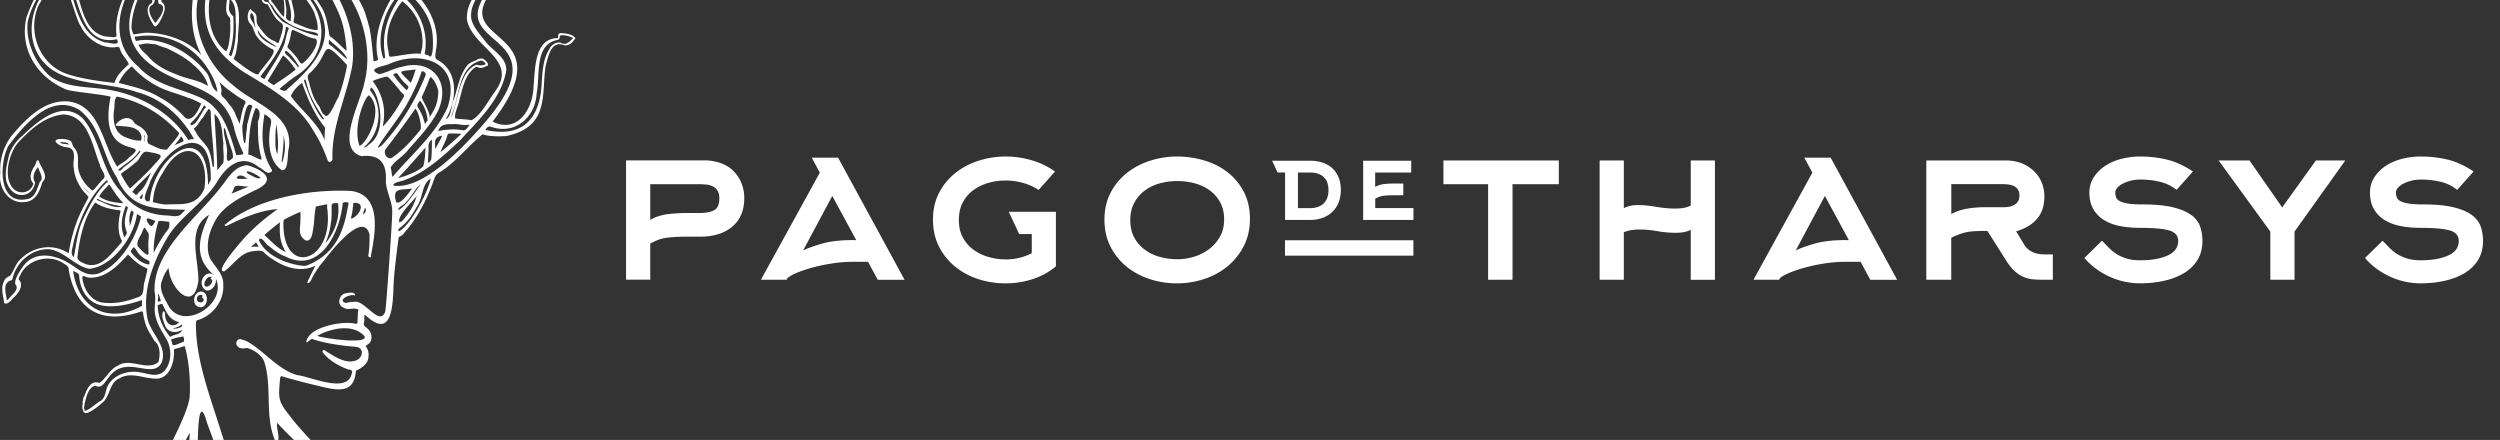
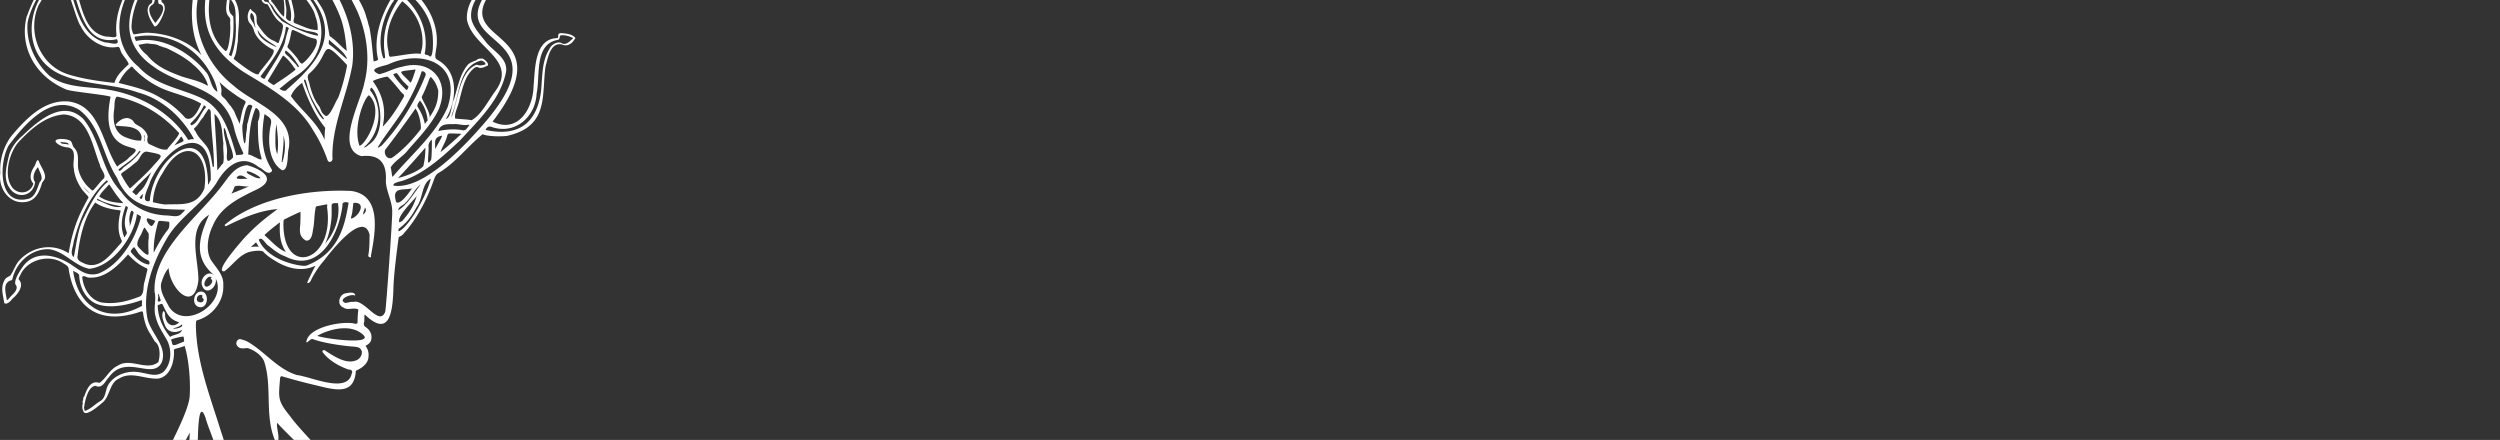
<svg xmlns="http://www.w3.org/2000/svg" width="591" height="104" fill="none" viewBox="0 0 591 104">
  <rect x="0" y="0" width="591" height="104" fill="#333333" stroke="none" />
  <g fill="#fff" clip-path="url(#a)" style="mix-blend-mode:hard-light">
    <path d="M47.284 72.628c1.992.185 2.177-3.457.427-3.701-2.002-.235-2.653 3.457-.427 3.7Zm-.739-1.973c-.058-.683.797-1.24 1.332-.79.02.175-.243.439.048.595.233.185.292.4.165.664-.291.684-1.749.312-1.545-.469Z" />
    <path d="M135.971 8.94c-.71-.928-2.294-1.045-3.402-1.114-.943.108-.389.743-.748 1.182-5.521.078-5.278 7.226-5.686 11.269-.078 5.44-3.752 11.406-9.69 8.466 16.143-21.024-6.93-18.446-1.633-28.621 1.332-2.549 3.859-4.531 5.88-6.504.651-.39 1.565.254 2.197-.4.855-.703 4.5-5.8 1.496-4.912-1.234.537-2.546 1.074-3.654 1.807-1.613 1.074-.748 1.591-1.176 2.353-4.033 2.715-9.447 6.62-9.175 12.109 1.118 6.689 12.305 9.423 6.667 17.02-1.594 2.149-3.294 5.625-5.578 6.826-1.196-.234-2.576-.234-3.859-.4-.282-1.348.846-3.057 1.05-4.629.709-2.578 1.254-5.556 3.46-7.314.311-.225.7-.342 1.04-.098.7.274 1.438-.195 2.089-.449.535-.37-.699-1.601-1.253-1.699-.467.04-.953-.04-1.322.38-.7.304-1.604.538-2.148 1.173-1.856 2.236-2.323 5.312-3.188 8.007-.68 1.23-.564 4.355-1.934 4.736 2.634-4.424 3.139-11.21-1.993-13.983-.806-.381-.427-1.524-.369-2.198 1.137-5.654-1.963-11.396-6.337-14.872 2.06-3.222 6.094-5.107 9.865-3.71.438.107.535.654.982.78.943.372 2.323.186 2.935-.615-.029-.752-.846-1.308-1.38-1.796-.496-.313-.914-.83-1.545-.84-.516 0-.399.586-1.176.4-2.071-.488-3.849-.596-6.357.293-2.235.791-3.606 2.559-5.19 4.14-1.827-.927-10.71-6.562-13.393-7.91-1.01-5.78 9.36-12.303 14.239-14.051 1.535-.518 3.615-1.865 5.025-.44.32.322.719.44 1.156.45 6.726-.05 8.184-1.104 9.029-2.569-.029-.283-.194-.42-.359-.556-2.576-1.045-4.87-1.846-7.484-1.69-1.244.303-2.265 1.201-3.44 1.7-1.847.439-3.791.722-5.59 1.19-6.424 1.788-13.392 5.313-15.676 12.05-5.278-2.948-1.147-10.174 2.361-12.928.564-.508.943 0 1.585-.049.748.03 1.312-.371 1.934-.674.875 0 2.828-3.72 1.584-3.808-1.837.332-4.597-.342-5.404 1.875-.476 1.25-2.031 1.777-2.848 2.812a14.022 14.022 0 0 0-3.858 5.723c-1.02 2.607-.778 5.302.564 7.763.563 1.035 1.283 2.011 1.856 3.085.37.694.233.596.233 1.26 0 .713-.184 1.67-.184 2.47 0 2.257.107 4.258 1.234 6.24.962 2.012 2.031 3.76 2.848 5.87 1.117 2.665 1.428 5.605 1.72 8.485l-.03-.02c-1.399-1.034-2.507-2.528-4.013-3.466-.457-2.255-.661-4.677-1.827-6.67C75.1.21 74.05-1.362 72.718-2.768c-.097-.205.175-.302.127-.537-.467-.85-1.128-1.758-2.187-1.748-.583-.097-.72.684-.729 1.172 0 .684-.515 1.904.515 2.021.418 0 .855.108 1.089.498C72.592.376 74.108 1.85 74.575 3.92c.388.996.573 2.11.525 3.164-1.828.069-3.577-.937-5.307-1.562-.807-.244-.097-1.29-.214-1.875-.087-1.894-.913-3.72-.952-5.605.048-1.065.029-2.11-.613-3.047l-.175-.322c-.204-.274-.126-.195-.291-.381-2.177-1.836-1.934 2.568-1.108 4.033.66.205.952 3.652.69 5.644-1.283-1.025-1.944-2.636-3.032-3.71.087-1.026-.603-2.14-1.682-2.344-.525-.098-.622.596-.651.976-.204 1.055.301 2.1 1.458 2.1 1.01 1.484 1.535 3.35 3.236 4.414.382.286.515.683.399 1.191-.136 1.21-.603 2.266-.933 3.398-.107.557-.943-.38-1.303-.38-1.642-.713-2.643-2.256-3.664-3.672-.68-1.006.214-2.168-.933-3.066-.243-.225-.622-.362-.68-.713l-.136-.059c-.73.762-.933 2.432-.185 3.369.438.43.758.986.972 1.64.505 1.875 2.469 3.555 4.276 4.463 1.828.479-2.633 4.697-3.09 5.85-.428.957-5.093-2.852-5.773-3.36-.156-.127-.185-.244-.078-.41.641-1.142.641-2.666.904-3.935-.04-3.437 1.117-7.392-1.128-10.351-.068-.244-1.224-1.23-1.37-.43-.02 1.65-.855 3.867.466 5.127.418.44.146 1.094.204 1.63.205 1.836-.398 7.188-1.234 6.25-4.276-3.779-4.364-10.097-3.09-15.302.573-3.808 2.585-7.099 3.187-10.878.583-3.242-1.885-5.527-4.539-6.845 1.439-1.778 3.422-2.95 5.492-3.877 2.021-.723 4.879-.39 6.288 1.338.204.244.127.38.263.693.194.352 1.234.898 1.623.977 1.914.41 2.517.634 4.072.81 2.39.293.72-2.46.194-3.535-.563-1.328-2.05-3.76-4.179-2.666-5.452-2.177-10.672-1.084-15.366 3.77-.408.302-.7.85-1.147 1.045a5.434 5.434 0 0 1-1.788-1.915c-1.341-2.333.525-5.146-3.664-5.78-.67-.108-1.837.078-2.129-.577-.029-.117-.126-.185-.262-.185-.311.146-.175.303-.185.566.545 1.7-.554 3.945.136 5.654.409 1.026 1.954 1.084 3.091 1.104.991.117.914 1.406 1.477 2.03.253.518.72.987 1.06 1.446-1.03 1.27-2.313 2.354-3.363 3.613-2.187 2.315-4.383 4.941-6.337 7.451-1.118-.654-2.07-1.445-3.324-1.846-.865-.4-2.75-.683-2.75-.683-4.704-.508-9.69 1.113-13.54 3.642-3.08-3.203-9.242-3.72-12.245-.078-.515.488-1.128-.332-1.536.586-.32.45-.612 5.449.583 3.71C1.662-5.014 3.49-5.15 3.5-6.498c0-.469-.36-.45-.613-.566 1.779-2.559 7.542-2.276 9.642 0 .758.712-1.439 1.816-1.77 2.51C8.874-2.233 7.378.98 6.377 3.792h-.04c-1.817 7.002 1.692 14.18 9.38 17.392 1.467.518 9.213 1.211 10.428 1.69-3.246 16.141 10.351 9.667 4.423 14.296-.797.976-1.925 1.377-2.868 2.216-3.489-5.175-3.994-14.325-11.361-15.38-5.842-.595-10.332 4.18-13.772 8.3C.806 34.769-.136 37.855.068 40.93c-.515 3.486 2.002 7.246 5.715 6.846 2.556-.176 3.499-2.256 4.198-4.63.282-.39.632-.702.67-1.259.04-1.27-1.049-2.548-1.457-3.76-.486-.927-.777.918-1.098 1.24-.797 1.212-1.351 2.784-.204 4.024-.574 2.168-3.12 2.715-4.675 1.28-2.673-2.667-1.05-8.887 1.428-11.358 2.82-2.939 6.143-5.888 10.4-6.259 5.929.342 6.784 7.597 8.572 11.904.098 1.025 1.546 2.275.943 3.203-.943.869-1.594 1.845-2.459 2.753-.155.147-.262.147-.418.01-1.497-1.191-2.712-2.91-3.149-4.853-.35-1.709.399-3.584-.923-5.058-.467-.42-.447-1.006-.748-1.475-.302-.81-4.394-1.064-3.636.098.768.81 1.808 1.142 2.897 1.22 2.235.528.933 3.33 1.331 4.98.117 1.543.749 3.096 1.555 4.366.447.8 1.128 1.425 1.72 2.119.156.166.244.283.127.488a79.712 79.712 0 0 0-1.652 3.174c-1.477 3.027-2.45 6.513-2.974 9.892-3.869-2.53-8.786-1.592-11.819 1.865-.826 1.005-1.205 2.324-1.953 3.378-.515.372-1.215.547-1.429 1.221-.972 1.64-.243 3.633-.03 5.302.73.518 1.634-.634 2.09-1.181 1.099-.85 2.702-3.027 1.4-4.306-.253-.391.33-.987.437-1.416 1.857-3.565 7.018-4.727 10.225-2.373.525.283 1.137.693 1.098 1.386 1.555 9.355 7.552 13.173 16.97 9.922.31-.137.573-.079.602.332.243 1.718.72 3.427 1.672 4.873.37.595.739 1.24 1.098 1.835 1.342.957 1.303 3.408.846 4.873-2.683 2.236-6.629-1.084-9.535.83-1.973.85-2.857 3.145-4.431 4.111-2.11-.771-3.014 1.67-3.558 3.203a.585.585 0 0 0-.233.547.291.291 0 0 0 .02.293c-.36.293-.04.693-.166 1.006a2.41 2.41 0 0 0 .214 1.719c.544 1.406 4.14-1.797 4.801-2.413 1.41-1.484 1.517-4.59 3.596-5.38 2.877-1.846 6.21.244 9.302-.01 2.935-.527 3.82-4.218 3.673-6.718-.019-.244.195-.205.34-.323.69-.146 1.517-.42 2.187-.663 1.011 3.193 1.439 8.417 1.186 12.02-.31 3.008-3.159 8.564-4.675 11.679-4.062 6.172-10.613 9.932-16.182 14.433-.855.664-1.293 2.246.427 1.748 2.955-.957 5.521-2.783 8.165-4.443 5.403-3.711 9.34-9.208 12.285-14.96-.107 6.015-1.905 13.193-3.567 18.866-.117.84-1.167 2.441-.166 2.939.107 0 .146-.087.185-.146 2.75-4.873 4.986-14.081 5.414-18.798.116-1.308.02-11.318 1.827-6.484.486 1.787 1.254 3.535 1.856 5.293.846 2.148 1.71 4.345 2.683 6.464.68 1.153.729 2.793 2.021 3.447.447-.341.321-1.25.214-1.757-1.108-3.36-1.944-6.816-3.1-10.166-2.527-8.222-5.86-16.522-5.91-25.223.05-.342-.068-.967.409-1.016 3.596-1.074 6.25-4.54 6.064-8.242.175-2.206-1.467-3.915-2.672-5.624-1.643-2.227-1.011-6.064.213-8.496 1.867-4.53 6.405-6.61 10.536-8.613 4.87-2.47.787-4.745-2.42-5.654-3.081.235-4.51 3.047-6.133 5.049-5.413 7.138-16.25 15.175-15.764 24.891.476 1.855-.33 3.906.233 5.81.496 2.06 1.487 3.477 2.44 5.166 1.448 2.217 1.506 5.869-.554 7.92-1.72 1.347-3.635.41-5.53.146-2.654-.547-5.793.381-7.368 2.676-.962 1.347-.583 3.115-1.983 4.062-1.331.732-2.245 1.885-3.741 2.373-.127-.44-.253-.87-.078-1.318.01-.01.01-.02.01-.03.029-.048.019-.107-.01-.175.32-1.446.894-4.19 2.605-4.424 1.642.8 2.284-1.094 3.178-2.031 4.101-5.654 10.38.869 12.518-3.564 1.341-3.79-2.537-6.69-3.373-10.176-1.35-6.552 1.254-13.427 4.53-19.012 2.877-5.03 8.601-8.33 11.73-13.144 2.148-3.799 5.842-7.207 10.03-3.76.963.313 2.08 2.06 3.043 1.006.223-.322-.107-.605-.233-.889-2.333-3.886-2.187-8.456-1.458-12.655 1.506.996 1.827 1.123 1.39 2.978-.632 3.36-.428 8.32 2.78 10.293 1.642.029 1.156-3.984 1.564-5.186 1.254-8.046-8.154-10.448-13.024-14.804-5.812-4.501-9.719-12.313-8.582-19.862.428-4.033 1.41-7.822 3.081-11.591 2.712-5.029.068-6.474-4.091-8.75-1.439-.82-2.673-1.738-3.324-3.427-.156-.46-.263-.947-.593-.977-1.682.147-3.694-.351-3.188-2.519.087-.977.136-.977.078-1.953 0-.137-.234-.83-.02-.938 1.273-.078 2.245-.01 3.237.782.972.703 1.205 2.109 1.244 3.183.145 1.563 1.35 2.861 2.556 3.682 2.614 2.021 7.503 3.232 6.92 7.392-.117 3.017-2.148 5.537-2.702 8.456-3.178 10.361-1.273 17.47 8.067 23.486 6.006 3.622 12.528 7.333 16.114 13.612 1.42 2.197 2.537 4.55 3.392 7.011.37.899 1.39.245 1.157-.615-.156-7.587 3.382-14.452 4.694-21.776.71-5.459-.7-11.025-3.188-15.82-1.36-2.158-2.73-4.804-2.954-7.323-.35-4.043 1.525-6.904 3.294-10.351 3.83-7.803 13.345-9.111 20.809-11.299 1.157-1.015 2.615-1.386 4.121-.927 1.438.332 3.577.263 4.393 1.65.019.322-.35.566-.447.596-.457.107-4.918.996-7.406 1.24-1.059-.41-1.808-1.709-3.12-1.172-6.56 1.63-13.587 5.312-17.426 11.064-3.781 8.662-.525 12.187 2.721 18.73 2.595 5.331 3.567 12.079 2.05 17.752-.748 4.248-7.084 15.517-.67 17.314 4.316-.488 6.026 1.66 5.754 5.937.078 2.373 1.594 4.902 1.506 7.265.098 1.094-1.419 22.695-1.652 23.593-1.438 3.613-4.918-3.115-7.493-2.324-.7-.108-1.215.185-1.925.234-2.012-.781 1.351-2.255 2.226-1.748l.117-.127c-.272-.878-1.74-.488-2.343-.39-1.545.332-2.1 2.773-.408 3.378.953.674 2.041 0 3.15.313.261.039.34.137.3.371-.126.918-.136 1.855-.175 2.773-.019.332-.087.332-.466.332v.098l-.185-.117c-2.993-.694-11.128.86-11.449 4.375.204.156.35-.069.486-.186.32-.205.554-.527.933-.557 2.8 1.045 7.3 1.582 8.514 1.7.642.097 2.245.097 2.644.449 1.059.752.466 2.265-.564 2.812-2.488 1.191-5.385-.83-7.523-2.187-.379-.381-.942.068-.525.488 1.439 1.846 3.762 3.183 6.055 3.984.555-.078 1.06.342.71.947-1.001 4.854-9.71.684-12.946.342-4.587-1.406-7.503-5.449-11.536-7.812-.584-.351-1.235-.517-1.876-.693-.758.01-1.137.957-.788 1.455.574 1.006 1.556.722 2.47.664 1.496.4 3.323 1.611 3.955 3.105 2.07 6.094-.068 13.251 2.857 19.315l.136.04c1.02-.928-.184-3.575.107-4.785 1.886 2.187 11.391 11.317 18.865 18.182 1.01.772 2.41 1.748 3.684 1.445.32-2.109-2.897-3.085-3.995-4.589-.525-.459-13.17-13.183-15.492-16.61-3.042-3.682-2.731-4.375-2.372-8.985.04-.234.175-.478.37-.459a141.337 141.337 0 0 0 8.591 2.266c4.695 1.182 8.592 1.943 8.952-3.564 1.253-.528 2.993-1.65 2.983-3.389.117-1.074-.223-1.797-.7-2.49.574-.312 1.254-.771 1.352-1.504.243-1.074-.224-2.177-1.244-2.88-.38-.264-.593-.518-.486-1.026.213-.742-.01-1.416.194-2.001 5.968 5.741 6.59-.86 6.774-5.996.049-3.281.836-9.101 1.215-12.031.02-.332.204-.332.428-.469.301-.146.729-.488.894-.78.68-.733 4.189-4.61 6.881-12.12.301-.8.457-1.562 1.244-2.06 3.888-2.256 7.027-6.435 10.429-9.16 1.516.684 5.89.528 6.171.293 9.545-2.324 7.756-9.628 8.699-16.298.574-2.05 1.157-5.907 3.975-5.185 1.05.527 2.274-.176 2.79-1.142.116-.157.34-.176.243-.508v.049ZM60.356 6.47c-.175-.167-.292-.528-.36-.782-.467-.928-1.234-1.494-.612-2.666.923.693.602 1.553.826 2.51.117.244-.097.468.243.878l-.097.05v.01ZM15.803 34.094c-.36-.118-1.516.029-1.506-.538l.233.03c.593.127 1.458-.059 1.769.595-.156-.029-.33-.058-.496-.087Zm42.512 6.493c.369-.43 3.168 1.075 3.265 1.524-.71.185-1.555-.313-2.216-.654-.476-.274-.972-.381-1.05-.87Zm-1.964 1.006c.788-.351 1.575.244 2.187.713-.554-.156-3.683.361-2.187-.713Zm-.923 2.559c.846-.586 2.43.136 3.49-.108-1.41.615-2.83 1.162-4.229 1.738.302-.439.535-.956.739-1.63Zm-11.954 36.61c-.146 0-.409.204-.593.224l-.02.029c-.632.166-1.273.664-1.944.557-.32-.225-.214-.742-.427-1.074-.078-.196-.03-.254.175-.323a13.467 13.467 0 0 1 2.692-.625c.146.352.136.723.175 1.094l-.058.117Zm-.418-3.956c.223.625-1.604 1.016-2.197.85.778-.225 1.565-.41 2.148-.986 0 .048.03.087.049.136Zm-4.938-9.902c.438-1.357.865-2.51 1.75-3.535.165 4.639 5.996 10.85 7.027 2.979.116-4.932-2.887-12.334 2.536-15.556-2.352 5.175-3.82 10.048 1.099 14.16 0 0 .01.029.01.058-1.459-1.142-3.189.693-2.829 2.295.787 2.832 3.713.742 3.295-1.455 2.828 5.84-7.435 12.47-11.08 6.62-.846-1.679-2.226-3.603-1.808-5.566Zm11.76-.966c.836.605-.34 1.767-.991 1.826-1.477-.059.282-3.203 1.215-2.1l-.117-.02-.145.06c-.04.068-.01.146.038.234Zm-12.537 3.769c-.02-.078.039-.146.136-.254.204.557.379 1.065.534 1.67-1.263.654-.388-.693-.67-1.416Zm2.886 9.94c-1.788-2.147-2.915-4.745-2.945-7.547.01-.02.02-.02.02-.02.486.078.972-.654 1.215.078.972 1.943 1.467 3.33 3.848 4.043-1.671 1.572-3.275.283-3.343-1.787-.01-.274-.01-.606-.32-.85l-.137.04c-.486 1.103.059 2.236.409 3.26.69 1.817 2.595 1.983 4.062 1.124-.35 1.172-1.915 1.006-2.818 1.66h.01ZM66.605 38.04c.185-1.944.544-3.965.398-5.889l.02-.088v.088c.554 1.807.379 3.78-.087 5.576-.137.176-.05.39-.156.547-.146.088-.224.01-.175-.234Zm-1.497-5.215a18.75 18.75 0 0 1 .243-3.457c.263 2.178.574 4.766.195 7.05-.467-1.132-.457-2.401-.438-3.593ZM12.411-7.935c-2.634-1.66-6.288-1.904-9.01-.263-.476.205-1.662 1.318-.728 1.601 1.418.46-1.565 1.621-1.76 2.422-.398-.937-.107-1.875 0-2.851.098-.703.457-.45.865-.371.846-.186 1.02-.899 1.662-1.475.185-.166 1.001-.586 1.225-.693 2.235-1.094 7.484-.987 9.146 2.119-.515.713-.933-.196-1.41-.488h.01Zm13.51 29.198c-4.938-.908-10.089-.273-14.23-3.35-3.42-3.183-5.568-7.86-5.17-12.567.72-3.613 2.897-7.09 5.015-10.029 5.443-5.79 15.191-9.12 22.072-3.906-.563 1.826-.952.46-1.972-.01-4.54-2.792-9.836-.683-14.414.762-2.556.81-4.83 3.008-6.356 5.332C5.705 3.9 6.152 13.92 14.286 17.582c5.745 2.549 12.383 2.158 18.273 4.257 5.734 1.514 10.419 5.791 13.208 10.86.02.038.049.126.02.175-.059.068-.166.049-.234.03-.388-.04-.69.136-1.059.175-3.878-6.338-11.313-10.585-18.573-11.816Zm5.326-25.682c-2.343 3.847-4.218 8.134-3.703 12.753-.01.87-1.652.235-2.265.342-5.374-.771-5.88-7.275-7.464-11.386-.447-1.24-.855-2.54-1.643-3.633-.388-.517.438-.761.846-.927h.01l.087-.04c3.82-1.2 7.581-2.587 11.624-1.943 1.497.352 2.78 1.162 3.878 2.158-.175.85-1.37 2.676-1.37 2.676Zm16.221 29.12c-.564 1.318-1.895 4.15-3.645 3.193-1.574-1.826-3.703-3.613-5.909-4.785-3.11-1.924-6.473-2.627-9.855-3.506.534-1.172 1.458-2.578 2.634-3.506.389-.459.457-.468.836-.039 1.681 1.817 3.8 3.38 5.85 4.404 2.226 1.172 4.782 1.71 7.018 2.637.962.244 2.128.85 3.023 1.309.165.087.126.166.048.293Zm.641.4c.05-.107.117-.283.234-.146.116.156.495.302.282.498-1.186 1.181-1.828 3.798-3.431 4.17-.127-.216-.302-.343-.049-.577 1.205-1.142 2.236-2.451 2.955-3.945h.01ZM30.44 15.17c-1.293 1.27-2.78 2.46-3.343 4.316.02.04-.098.146-.195.098-3.547-.41-7.114-.88-10.623-1.953C9.4 15.56 6.288 7.563 9.155 1.176c.535-.742 1.439-2.685 2.177-3.662.739-1.113 1.827-2.08 2.955-2.802 1.691 2.11 2.235 4.707 3.1 7.158.195.634 1.244 3.857 1.691 4.296 1.458 3.135 5.317 5.664 8.796 4.902.525.06.525.782.739 1.162.379.909 1.438 1.866 1.827 2.94ZM15.162-5.991c.65-.88.738.654 1.069 1.054C18.816.288 19.292 10.922 27.447 9.311c.204-.088.233-.05.36.312.33 1.358-2.178.332-2.868.43-7.066-1.914-7.007-10.771-9.777-16.044Zm28.185 39.373c-.66.41-1.477.615-2.138 1.045.515-.703 1.166-1.455 1.594-2.188.204.176.69.88.544 1.143Zm-13.626-.918c-2.838-1.045-3.14-4.17-2.702-6.777.087-.908-.039-2.256.603-2.861 5.802 1.191 10.68 4.228 14.598 8.495.738.264-2.634 3.672-2.663 3.965-.088.137-.185.068-.302.078-1.253.127-2.653-.742-3.839-1.23-.758-.323-.612-1.162-.495-1.807-.107-.732-.584-1.396-1.147-1.865-.515-.596-1.536-.85-2.07-1.474-.38-.84-1.458-1.31-2.343-.967-.495-.088-2.896 1.796-1.633 1.718 1.332.157 3.004.088 4.16.664 1.137.47 1.876 1.67 1.448 2.822-1.176.108-2.585-.341-3.615-.761Zm3.343 12.753c-.301.225-.738 1.162-1.108.781-.078-.254-.67-.459-.65-.693 1.32-1.69 2.973-3.066 4.5-4.629-.885 1.602-1.294 3.34-2.742 4.541Zm.71.625c-.02.498-.175 1.797-.788.85.312-.245.457-.606.788-.85Zm2.002-6.132c-1.545 1.64-3.207 3.193-4.88 4.706-.087.079-.145.108-.194.108-.845-.986-1.428-2.11-2.002-3.105-.145-.284.03-.47.253-.635a31.654 31.654 0 0 0 3.042-2.315c1.108-.615 1.351-2.685 2.712-2.626 4.607.85 3.77.722 1.069 3.867Zm-1.662-7.334a1.246 1.246 0 0 1-.078-.498c.301.39.185.937.204 1.416l-.136.107v-.127c.059-.244.117-.634.01-.898Zm-5.938 7.558c1.516-1.289 3.362-2.236 4.529-3.925.194-.323.282-.381.525-.206-1.07 1.495-2.518 2.715-4.005 3.76-.282.264-.447.605-.816.762-.243.156-.593-.186-.233-.39Zm-7.931 4.873c-.136-.205-.428-.332-.477-.576.477.488 1.011.996 1.478 1.484-.389-.244-.7-.586-1.001-.908Zm-2.838 12.372c1.39-5.37 3.586-10.614 7.727-14.471l.087-.108.126.108c.204.126.204.322-.155.507-2.343 2.1-3.907 5.215-5.268 8.037-1.575 2.968-1.847 6.494-2.469 9.511-1.05-.732-.136-2.392-.048-3.584Zm12.557-2.353c.175.43-.32.781-.428 1.172-.048.088-.087.107-.165.039-1.05-2.49-.525-4.98.35-7.343.243.126.622.234.476.537-.66 2.09-1.04 3.593-.233 5.595ZM18.35 60.441c.485-4.287 1.584-9.17 4.169-12.568 1.613 1.182 3.81 1.621 5.686 1.826.34.05.35.098.252.45-.495 2.109-.738 4.56.243 6.532.214.323.088.518-.155.85-2.168 2.334-4.743 6.172-8.349 4.873-.826-.41-2.128-.733-1.847-1.963Zm4.752-13.447c1.633 1.055 3.742 1.416 5.637 1.807l-.184.098c-1.915.322-3.762-.938-5.492-1.553-.097-.059-.272-.225.04-.352Zm5.812 1.026c-1.798-.147-3.645-.362-5.443-1.543.428-1.045 1.507-1.895 2.207-2.773.116-.147.184-.04.272.078.982 1.416 1.885 2.93 3.12 4.12-.059.098-.078.127-.156.118Zm-11.73 14.774c-3.46-2.402-8.602-3.876-11.635.04-.68.956-2.692 3.827-1.681 4.696.36 1.065-.72 1.914-1.39 2.598-.233.303-.544.693-.865.869-.155-1.514-1.098-3.896.807-4.677.32 0 .495-.166.544-.47.923-3.915 4.549-7.079 8.621-6.932 3.625.449 5.977 3.915 9.505 4.628 5.511-.517 10.633-7.587 11.274-12.91.35.079.934.548.992.577-1.293 5.254-4.899 11.337-10.07 13.456-2.546.703-4.1-.517-6.103-1.875Zm13.421-10.321c-.116-.899.088-2.158.496-2.705.224.117.505.293.486.566-.32 1.045-.467 2.12-.923 3.115-.02-.322.038-.664-.059-.976Zm3.781 1.572c.214.332.428.703.67 1.006.137.107.108 1.005.098 1.318-.165.918-.058 2.529-.03 3.437 0 1.397-2.196-1.22-2.487-1.484-.477-.781.126-1.865.612-2.715.34-.527.496-1.299.865-1.777l.03-.088v.088c.067.01.164.088.242.215Zm-.933 18.32c-7.571 4.208-14.987.83-16.173-8.39.409.362 1.235.518 1.43 1.046.106 2.715 1.32 5.332 3.673 6.62 3.217 1.563 7.911.44 11.109-.693.214.41-.049.87.097 1.309.01.029-.01.048-.136.107Zm1.38-8.526c-.233.967-.37 1.582-.622 2.647-.486 1.19.03 2.734-1.05 3.564-2.925 1.162-5.948 1.943-9.194 1.445-2.799-.654-4.247-3.428-4.52-5.937.176-.703 1.187.185 1.682.068 3.723.225 6.668-2.744 9.049-5.37.126-.128.077-.089.213.019 1.128 1.133 2.246 2.207 3.733 2.88.243.196.865.245.71.684Zm.272-1.308c-1.662-.245-3.1-1.612-4.15-2.93-.204-.4.496-.928.739-1.21.33.42.67.937.962 1.415.544.703 1.42 1.328 2.265 1.69.602.146.486 1.093.184 1.035Zm.632-9.101c-.457-.147-1.526-1.592-.787-1.827.379.088 1.74.606 1.759.596-.175.44-.593 1.27-.972 1.23Zm4.286-.196c.01.528-.165.899-.505 1.27-1.205 1.552-2.294 3.486-3.169 5.234-.087-2.451.38-4.932 1.05-7.285.185-.4.739-.176 1.089-.195.34.058 1.127.097 1.477.195.116.146.078.557.058.781Zm2.896-2.714c-.845 1.035-2.536.38-3.732.41-4.266-.215-8.154-2.11-10.584-5.654-4.646-4.912-4.704-11.982-8.883-17.119-4.743-4.745-10.526.206-14.443 3.965-1.312 1.045-2.673 2.88-3.149 4.58-.573 2.451-1.409 5.507.04 7.587 1.7 2.89 5.665 2.198 6.132-1.181-.758-1.123-.214-2.451.525-3.428.126-.175.146-.146.243.04.291.995 1.37 2.382.36 3.27-.623 1.407-.934 3.282-2.508 3.946-7.309 2.07-7.241-8.056-4.908-12.5C5.734 29.515 12.08 21.83 18.816 26.03c5.073 3.925 5.472 10.868 8.844 16.014 3.15 7.53 9.175 7.363 16.125 7.54-.253.34-.564.644-.865.937Zm5.404-5.967c-1.905 4.433-5.365 3.584-9.369 3.789a22.66 22.66 0 0 1-2.809-.557c.107-2.421.924-4.853 2.313-6.894 4.792-8.779 11.158-5.625 9.865 3.652v.01Zm1.497-1.914c-.34.273-.282.752-.641.996-.127-15.741-12.15-7.011-13.656 2.88-.107.304.078 1.173-.505 1.075-1.876-.02.272-3.594.476-4.629 4.024-8.964 14.666-14.99 14.326-.322Zm.748-3.252c-.126.098-.272.127-.31-.127-.292-1.474-.399-2.978-1.177-4.316-.865-1.357-2.109-2.265-2.799-3.77-.116-.253-.612-.663-.32-.888.933-.713 1.321-1.826 2.08-2.539.281-.586.767-1.22 1.117-1.787.263-.478.72.156.67.742.04 4.238.798 8.496.74 12.685Zm2.168-.761c-.515.44-.875 1.162-1.351 1.591l-.02.098c-.077-4.472-.456-9.052-.67-13.427 0 .01.048.078.058.088 1.983 1.875 1.681 4.463 2.06 6.943-.165 1.523.302 3.36-.077 4.707Zm2.342-1.377c-1.536 1.66-1.526.41-1.41-1.143.117-1.953-.835-3.867-.757-5.761a.199.199 0 0 1 .165-.049c.476.8.505 2.012.982 2.91.262 1.308 1.108 2.724 1.02 4.043Zm5.21-11.357c.165-.469.408-.4.68-.04.69.577.379 2.14 0 2.882.03 2.968-.02 5.722.836 8.544l.029.195c.175.899-2.488-1.064-3.15-.918.224-3.593.215-7.265 1.605-10.653v-.01Zm-1.186-1.123c.165.02.632.156.534.45-.544 1.395-.797 2.86-1.224 4.266.029.918-.224 1.778-.263 2.725-.282 4.492-.991-1.299-.836-2.627.38-1.592.788-5.078 1.789-4.814Zm-7.144-5.322c1.526 1.514 2.858 2.383 4.325 3.408.253.156.38.225.68.44.409.283 1.38.527 1.011 1.142-.796 1.582-.952 3.076-1.331 4.834-.389-.967-.885-1.885-1.225-2.871-.252-.45-.865-1.309-.865-1.309-.563-.596-.972-1.338-1.574-1.904-.457-.38-.807-.703-.642-1.377.107-.888-.204-1.709-.476-2.52l.097.157ZM49.48 16.8c.787 1.279 1.74 3.193 1.905 4.902-1.682-.928-1.545-3.526-2.731-4.717-3.674-4.54-10.497-8.632-16.513-7.285-.165-.537-.7-1.152.253-1.074l.729-.107C39.77 7.758 46.098 11 49.48 16.8Zm-9.476-5.117c1.934.947 3.77 1.982 5.433 3.378l.087.118c1.652 1.308 3.207 3.163 3.626 5.038l-.156.02c-1.837-1.123-4.063-1.504-6.113-2.188-3.062-1.152-5.93-2.304-8.145-5.058-.826-.664-1.584-1.435-1.992-2.422.777-.048 1.555-.341 2.284-.293.797.206 1.768.02 2.595.538.34.107.67.224 1 .36l.02-.028v.029c.428.078.855.244 1.36.508Zm6.317-30.135c.67.146 1.186.576 2.07 1.152 3.315 2.187.04 6.103-.787 8.876-2.498 6.787-3.45 14.863.039 21.474-3.042-3.35-7.804-5.039-12.304-5.293-1.196-.107-2.401.225-3.645.361-.107 0-.214-.127-.292-.332-.184-.556-.34-.986-.31-1.63.155-3.487 1.603-7.422 3.8-10.469l.155.02c.894 1.426.933 2.851.953 4.414-.01.332-.02.586-.399.79-.642.362-.846 1.485-.593 2.217.194 1.084.865 2.07 1.38 2.96.739 1.073 2.8-3.516 2.547-4.239-.02-.664-.214-1.045-.72-1.367-.194-1.172.068-2.607-.213-3.828-.088-1.103-.865-2.578-1.614-3.359-.155-.166-.058-.352.04-.479 3.06-3.896 6.355-7.812 9.893-11.268ZM37.428.649c.039.186.185.352.418.332 1.575.557.195 2.822-.496 3.642-.194.215-.427.674-.631.791-.73-.947-1.478-2.08-1.41-3.368-.029-.245.448-.85.69-.899.807-.508.564-1.816.554-2.793-.184-1.123-.31-2.343-1.02-3.388-.272-.381 0-.791.243-1.104.039-.02.155-.263.214-.234 1.807 1.787 1.244 4.707 1.438 7.021Zm6.784-20.34c.574.195 1.662.732.894 1.415a184.174 184.174 0 0 0-5.248 5.986c-6.667 8.076-15.084 19.96-3.674 27.958 7.163 5.302 17.086 4.53 19.293 15.194.495 1.778 1.205 3.535 1.992 5.205.33.733-1.225.42-1.604.654-1.516-5.126-3.11-11.288-8.533-13.661-4.879-2.226-10.681-2.949-14.55-7.236-6.53-5.43-5.238-13.525-1.137-19.999l.107-.176c1.847-3.027 3.723-5.976 5.987-8.671 2.294-2.08 4.199-4.717 6.473-6.67Zm3.975-1.797c-.505.185-.71-.254-1.185-.42-.603-.352.281-.957.505-1.133 3.343-3.447 8.33-5.635 13.092-4.023 1.137.459 1.914 1.289 2.702.547 1.146-1.084 2.73 2.5 3.47 4.032.126.157.223.4 0 .508-1.43-.029-3.966-.37-5.259-1.2-.495-.323-.146-.626-.457-1.143-4.325-3.623-9.738-.996-12.887 2.832h.02Zm6.483 34.802c-.204-.146-.68-.283-.476-.605.972-2.53 1.098-5.79.972-8.564.039-.264-.185-.42-.33-.586-1.07-.996-.613-2.236-.584-3.437.02-.147.03-.176.058-.274.03-.097.059-.175.059-.175l.145.195c1.536 1.66 1.07 3.828 1.235 5.752.097 2.558-.146 5.321-1.08 7.704v-.01ZM67.15-1.88c-.788-.684-.924-1.65-.73-2.627.078-.39-.116-.996.36-1.181.496.898 1.127 1.826 1.225 2.89-.107.605-.321 1.152-.068 2.002.466 1.845 1.137 3.681.777 5.683 0 .127-.087.127-.185.078-.417-.117-.67-.342-.894-.693-.058-.254.107-1.514.059-2.168-.049-.654-.166-1.006-.214-1.484-.097-.801-.224-1.358-.117-2.05.03-.167-.107-.313-.214-.44v-.01Zm-.506 6.865c-.807-.86-1.672-1.729-2.216-2.793-.457-.693-.66-1.816-1.672-1.787-.573 0-.894-2.285-.194-1.943.534.234.855.947.962 1.455-.126.8.875 1.191 1.137 1.894 1.526 2.676 4.296 4.58 7.212 5.234.66.469 3.722.39 3.256 1.406-3.11-.605-5.803-1.943-8.485-3.466Zm3.49 8.603c-3.218-3.975-2.13-.781-1.313-5.79.078-.245.126-.694.389-.743 1.817.674 3.489 1.836 5.433 2.119 1.166 1.123-1.76 4.805-2.887 5.625-.66.83-1.176-.791-1.623-1.211Zm.543 2.09c-.068.087-.262.312-.33.117-.438-.772-1.166-1.328-1.73-1.992-.35-.596-1.76-1.153-1.04-1.856 1.332.909 2.274 2.383 3.11 3.74l-.01-.01Zm-6.113-4.893c-1.477-.79-3.46-1.816-3.664-3.642l.078.039c1.146 2.012 2.867 2.685 4.412 3.877-.291.049-.554-.186-.826-.274Zm-1.798 7.46c-.175.343-.282.43-.301.44-.311-.175-.71-.293-.865-.644 2.468-3.418 5.5-7.07 5.948-11.386.01-.518.525-.205.748.02-.496 1.122-.739 2.44-1.03 3.68-1.137 2.813-2.935 5.313-4.5 7.89Zm2.595 1.417c-.233.166-.447.42-.739.43-.35-.264-1.166-.655-1.322-1.016 1.138-1.846 2.353-3.906 3.51-5.79.077-.147.145-.138.164-.138.963.694 1.77 1.68 2.46 2.696.087.195.544.498.35.693-1.216 1.015-2.985 2.207-4.423 3.125Zm2.517 1.445c-.37.703-1.37.244-1.798-.127 1.079-.86 2.323-1.943 3.509-2.754 8.183-5.01 8.339-14.706 1.39-20.838-.127-.01-.35.058-.438-.06 0-.419-.029-1.093.156-1.483.593-.069 1.39.478 1.487 1.093-.311.938.641 1.348 1.118 2.012 7.367 9.101 2.109 15.624-5.414 22.167l-.01-.01Zm4.734-.918c.544 2.568 2.439 5.615 4.033 7.968-.068 0-.165 0-.243.059-.02-.03-.039-.059-.078-.107h-.048c-1.128-1.114-1.77-2.793-2.556-4.19-.098-.175-1.75-4.218-1.857-4.95.399-.684.603.927.749 1.22Zm4.276 10.039c-.146.947-.126 1.904-.165 2.841-1.623-4.101-5.433-6.855-7.96-10.35.573-1.339 1.516-2.296 2.653-3.135 1.36 3.954 2.993 7.597 5.472 10.644ZM82 15.482a.96.96 0 0 1-.01.332c-.447 2.295-1.156 5.02-2.05 7.314-.603.733-2.284 5.527-3.276 3.985h-.029c-.583-.342-.797-1.221-1.069-1.817-1.234-1.64-1.876-3.242-2.42-5.546-.185-.742-.69-1.553-.146-2.256 5.54-4.736 2.265-9.277 8.806-2.383.116.069.155.108.126.225l.097.02-.029.117v.01Zm0-1.66-.068.117c-1.331-1.093-2.575-2.304-3.956-3.34-.437-.234-.174-.663-.223-1.044-.02-.04-.03-.108.049-.156 1.321 1.318 3.586 2.802 4.198 4.423Zm-4.403-28.67c-.262.312-.495 2.46-.787 1.953-.175-.254-.35-.313-.544-.606-.195-.293-.467-.761-.564-.83-4.995-6.054-.632-12.743 5.015-16.454.263-.098.36-.303.38-.576.32-2.031 3.226-.986 4.538-1.601-.35 1.68-2.031 3.788-3.907 2.958-.272-.185-.583.04-.787.205-3.295 2.48-6.026 6.475-6.104 10.752.136 1.347.778 2.578 1.993 3.31.213.196.826.469.767.889Zm24.619-15.302h-.01s.01-.01.01-.02v.02ZM86.092 79.395c1.497 2.178-10.108.547-11.08-.01 3.159-1.748 8.31-2.949 11.08.01Zm20.857-52.663c1.672-4.229 1.478-11.113 6.765-12.412l.029-.097v.097c.379 0 1.477.733.807.977-.749.166-1.147.263-1.837-.01-4.16 1.465-4.461 8.789-5.997 12.46.029-.351.136-.693.233-1.015Zm.107 2.627c1.312-.157 2.459.41 3.771.117.078.01.136.088.195.049-.467.459-.759 1.357-1.556 1.279-2.05-.371-3.926-.225-5.86.176.496-1.66 1.963-1.67 3.45-1.622Zm-2.799 6.288c.408-1.172 1.157-2.265 1.419-3.427.126-.518.282-.654.7-.664.787-.02 1.642.039 2.439.058h.049c.126.01.136.059.146.098-1.351 1.22-3.334 3.076-4.879 4.248l.126-.313Zm-.768-1.523c-.243.42-.418.781-.632 1.103.078-1.591-.447-2.783 1.633-3.154.068.196-.602 1.358-1.001 2.05ZM95.646-4.185c2.41-3.447 6.725-5.488 10.788-4.033.331.118.603-.185.865-.341a.596.596 0 0 1 .544-.04c.729.333 1.332 1.016 1.886 1.622.272.302.311.312-.039.478-.515.244-1.02.38-1.555.38-4.325-3.017-8.932-1.708-11.819 2.92-.281-.273-1.069-.507-.67-.986Zm-14.793-6.21c.127-.303-.097-1.045.292-1.065 2.119 1.397 4.276 2.393 6.327 3.867C94.072-3.9 102.216.854 102.333 9.4c.048.644.097 4.472-.807 3.906-.34-.498-1.409-.117-1.05-1.026.953-6.005-2.43-11.972-7.62-14.794-4.023-2.539-8.523-4.824-12.003-7.88Zm18.982 21.268c0 .518-.272 1.084-.311 1.63-.01.099-.088.235-.302.216h-.01c-1.467-.293-5.345.605-7.016.703-.38-.254-.253-.996-.39-1.416-.98-4.219.71-8.457 3.276-11.708 3.227 2.363 5.151 6.542 4.753 10.575Zm-9.049-.351c-.039 1.054.214 2.07.243 3.124.03.186-.272.079-.408.147-1.555-4.18-.175-9.619 2.187-13.212.602-.625.602-2.022 1.535-.908-2.109 3.134-3.673 6.923-3.557 10.849Zm-4.14-6.328c-1.137-4.697-5.404-8.32-5.695-13.251 2.906 1.992 10.117 6.25 12.11 7.782-2.664 4.121-4.948 9.951-3.703 15.185.155.42-.749.537-1.04.606-.302-2.686-.457-5.381-1.011-8.106-.263-.683-.36-1.503-.661-2.216ZM98.25 16.508c-.234.595-.836 2.734-1.196 3.037-2.857-3.037-3.324-2.55 1.07-3.106h.009s.097.03.117.069Zm-3.373 2.207c.505.664 1.157 1.19 1.71 1.777-.106.312-.184.634-.495.82-1.166-1.152-2.245-2.305-3.13-3.691.195-.186.516-.283.778-.352.466.352.739 1.006 1.137 1.446Zm-.496 2.49c.68 1.025 1.38 1.054 1.06 1.709-1.429 2.49-2.935 4.96-4.957 7.02.37-2.177 1.07-6.064-2.342-10.731.107-.303 3.022-1.113 3.42-1.084.283.039 1.935 2.012 2.82 3.086Zm-9.398 13.25c-1.662-4.589 1.254-11.57 2.245-11.932 3.917 3.642-.884 11.816-2.245 11.933Zm2.42-.419c-.428.303-.884.86-1.438.81 3.946-3.241 4.743-9.57 1.535-13.475 0-.235.068-.46.233-.674 1.73.957 4.053 10.244-.33 13.339Zm2.955.244c-.195.244-.642.381-.807.615-.253-.117-.243-.068-.126-.283 2.002-3.232 4.674-6.396 6.618-9.726 1.215-2.168 2.838-5.36 3.616-7.959.078-.156.554-.038.68.098.324.267.386.586.185.957-2.343 5.889-5.929 11.67-10.166 16.298Zm11.206-6.894c-.263-1.562-1.701-3.584-1.876-4.463.36-.712.875-1.806 1.137-2.529.379-.693.515-1.65 1.001-2.226.914.879 1.497 2.03 1.789 3.31-.039 2.93-.788 4.258-2.012 6.181l-.078.079c.019-.098.068-.245.039-.352Zm-.467 1.133c-.33.185-.369.566-.651.761-.408-1.601-.865-2.704-1.72-4.033-.253-.41.31-1.142.563-1.464 1.089 1.308 1.672 3.076 1.808 4.736Zm-9.107 8.867c-.787-.137-1.224-1.26-.923-1.973l.049-.078c3.489-4.521 6.716-9.091 7.085-9.668.933 1.026 1.594 4.727 1.166 5.01-3.81 4.902-6.803 6.68-6.803 6.689-.194.02-.37.049-.574.02Zm.895 4.345-.098.078c-.243-.674-.194-1.484-.437-2.197.923-1.602 3.032-2.646 4.16-4.219 2.556-2.91 5.307-5.742 7.085-9.296 3.081-6.924-1.691-12.343-8.66-10.273-1.846.303-3.489 1.357-5.297 1.719-3.207-1.338 1.07-1.865 2.294-2.383 7.59-3.467 17.359-.518 13.879 10.195-2.838 6.425-8.475 11.093-12.926 16.376Zm9.048-4.023c-.194.38-.447.752-.622.732-.301-.078.049-2.148.01-3.574-.136-.674.223-1.523.768-1.826.019 1.074 0 3.72-.156 4.668Zm-1.37-2.695c-.029 1.64-.136 2.841-.496 4.277-1.555 1.63-5.85 2.841-5.929 2.763 0-.01 0-.03.01-.039 1.37-1.367 4.656-5.039 6.405-7.109v.108h.01Zm-6.9 12.772c-1.119-3.671 1.457-2.744 3.75-3.242l.04-.107v.097c-.243.147-2.644 4.063-3.79 3.252Zm.524 1.905h-.02c-.019-.938 1.37-1.143 1.77-1.866 1.36-1.21 2.099-3.232 3.518-4.208-1.633 2.04-3.004 4.628-5.268 6.074Zm4.335-3.35c-.72 2.246-1.526 3.701-3.334 5.79-.107.108-.564.43-.787.41-.554-1.395 2.799-4.55 4.12-6.2Zm3.246-3.818c-1.059 4.004-5.103 11.132-7.503 12.177-.107-.176-.136-.586.194-.762 2.002-1.562 2.867-2.91 4.043-5.029 1.487-1.923 1.137-5.263 3.178-6.581l.059-.118v.098c.058.04.068.107.029.215Zm12.11-12.695c-4.451 5.078-14.044 15.195-20.867 14.043-.146-.782 1.817-.948 2.39-1.221 5.142-1.777 9.37-5.732 13.297-9.394 4.354-4.736 9.592-9.658 10.924-16.2.525-3.262-2.906-4.854-4.665-7.012-1.303-1.719-3.081-3.506-3.538-5.605-.466-3.496 2.206-6.533 4.772-8.789.953-.8 1.856-1.62 2.858-2.343.437-.215 1.127-.528 1.156-1.065.029-.44.088-.957.525-1.21 1.38-.762 5.19-3.174 2.809.331-.535.87-1.254 1.827-2.411 1.534-3.158 1.757-6.055 4.472-7.551 7.831-4.802 10.654 19.039 7.89.301 29.1Zm21.363-20.555c-.622.586-1.517 1.503-2.479.927-.981-.527-2.391.371-2.77 1.192-1.982 3.037-1.739 6.767-2.089 10.204-.904 6.836-4.714 10.967-13.092 9.13.058-.497.768-.966 1.234-.77 5.589 2.03 10.536-2.169 10.818-7.862.894-4.238-.642-11.698 5.054-12.675.418-.127.369-.654.486-.986.923-.313 2.274.176 3.032.527.107.108-.107.225-.194.313Z" />
    <g clip-path="url(#b)">
-       <path d="M173.318 40.346c-.823-.785-1.818-1.377-2.999-1.802a11.573 11.573 0 0 0-3.848-.63H148v28.198h5.719v-8.546a28.618 28.618 0 0 1 1.738-.81 7.63 7.63 0 0 1 1.765-.49c.65-.103 1.42-.193 2.296-.244.875-.052 1.99-.077 3.344-.077h2.587c3.291 0 5.865-.811 7.723-2.42 1.857-1.609 2.773-3.835 2.773-6.667 0-1.338-.239-2.56-.703-3.667a8.31 8.31 0 0 0-1.938-2.832l.014-.013Zm-4.525 9.37c-.849.411-1.951.63-3.344.63h-2.587c-1.686 0-3.318.09-4.884.27-1.565.18-2.998.631-4.259 1.365v-8.43h11.73c.597 0 1.168.038 1.712.103a4.379 4.379 0 0 1 1.459.463c.425.232.77.566 1.035 1.004.266.438.399 1.004.399 1.686 0 1.519-.425 2.497-1.261 2.909ZM191.895 37.27l1.911 3.54-13.92 25.315h6.064l.173-.322c.225-.296.836-.656 1.818-1.12.995-.45 2.202-.888 3.649-1.3a41.475 41.475 0 0 1 4.803-1.055 32.074 32.074 0 0 1 5.334-.437h3.477l2.296 4.247h6.342L198.118 37.27h-6.223Zm9.753 19.485c-3.026 0-5.52.296-7.471.876-1.95.579-3.383 1.106-4.326 1.583l6.9-12.896 5.666 10.45h-.782l.013-.013ZM249.642 50.063H238.47l2.468 5.277h2.972v4.517a13.21 13.21 0 0 1-6.117 1.467c-1.38 0-2.747-.193-4.074-.566a11.224 11.224 0 0 1-3.569-1.712 8.652 8.652 0 0 1-2.521-2.883c-.637-1.158-.956-2.535-.956-4.13 0-1.597.305-2.987.929-4.17.624-1.185 1.446-2.15 2.495-2.91a11.294 11.294 0 0 1 3.529-1.711 14.465 14.465 0 0 1 4.101-.566c1.419 0 2.76.193 4.126.566 1.367.386 2.588.94 3.676 1.66l3.875-4.35a17.818 17.818 0 0 0-5.441-2.638A21.098 21.098 0 0 0 237.74 37c-2.137 0-4.286.322-6.343.978-2.057.657-3.888 1.609-5.507 2.883a14.664 14.664 0 0 0-3.874 4.685c-.969 1.853-1.46 3.977-1.46 6.37 0 2.394.478 4.53 1.433 6.397.956 1.866 2.229 3.449 3.822 4.736 1.592 1.287 3.41 2.265 5.467 2.934a20.556 20.556 0 0 0 6.395 1.004c2.203 0 4.393-.334 6.449-1.004 2.057-.669 3.888-1.673 5.494-3.024V50.063h.026ZM290.18 40.707c-1.592-1.236-3.424-2.163-5.507-2.78a22.31 22.31 0 0 0-6.382-.927 20.86 20.86 0 0 0-6.356.978c-2.057.657-3.901 1.609-5.507 2.883a14.487 14.487 0 0 0-3.875 4.685c-.968 1.853-1.459 3.977-1.459 6.37 0 2.394.477 4.53 1.433 6.397a14.523 14.523 0 0 0 3.821 4.736c1.593 1.287 3.424 2.265 5.481 2.934a20.58 20.58 0 0 0 6.409 1.004c2.216 0 4.352-.347 6.435-1.03 2.083-.682 3.915-1.685 5.507-2.998a15.122 15.122 0 0 0 3.848-4.788c.969-1.892 1.46-4.028 1.46-6.422s-.491-4.569-1.46-6.422c-.969-1.853-2.256-3.398-3.848-4.62Zm-1.752 15.16a9.04 9.04 0 0 1-2.521 2.96 11.696 11.696 0 0 1-3.529 1.828c-1.301.412-2.654.63-4.034.63s-2.787-.18-4.114-.54a10.844 10.844 0 0 1-3.556-1.686 8.653 8.653 0 0 1-2.521-2.883c-.637-1.158-.955-2.535-.955-4.131s.318-2.973.955-4.131c.637-1.159 1.46-2.124 2.495-2.883 1.021-.76 2.202-1.326 3.529-1.686 1.327-.36 2.694-.54 4.114-.54s2.733.167 4.06.514c1.327.348 2.508.888 3.556 1.635a8.467 8.467 0 0 1 2.521 2.831c.637 1.146.956 2.497.956 4.054 0 1.557-.319 2.87-.956 4.054v-.026ZM341.227 43.538h10.562v22.587h5.773V43.538h10.947v-5.611h-27.282v5.611ZM399.705 48.596a6.039 6.039 0 0 1-1.792.566c-.597.09-1.221.142-1.857.142-1.46 0-2.986-.142-4.578-.412-1.593-.27-2.986-.412-4.18-.412-1.314 0-2.455.232-3.424.708V37.927h-5.719v28.198h5.719v-11.21a7.23 7.23 0 0 1 1.792-.515c.597-.09 1.22-.141 1.857-.141 1.42 0 2.84.128 4.26.386 1.42.257 2.919.386 4.485.386.597 0 1.181-.052 1.738-.142a5.785 5.785 0 0 0 1.685-.566v11.815h5.719V37.927h-5.719v10.669h.014ZM426.535 37.27l1.911 3.54-13.92 25.315h6.064l.173-.322c.225-.296.836-.656 1.818-1.12.995-.45 2.202-.888 3.649-1.3a41.522 41.522 0 0 1 4.803-1.055 32.077 32.077 0 0 1 5.335-.437h3.476l2.296 4.247h6.342l-15.71-28.868h-6.237Zm9.766 19.485c-3.025 0-5.52.296-7.47.876-1.951.579-3.384 1.106-4.326 1.583l6.9-12.896 5.666 10.45h-.783l.013-.013ZM482.133 60.05a6.3 6.3 0 0 1-1.313-.322 4.781 4.781 0 0 1-1.288-.733c-.411-.322-.783-.785-1.128-1.364l-1.791-2.948c2.136-.617 3.782-1.596 4.936-2.947 1.155-1.338 1.739-3.114 1.739-5.29 0-1.235-.226-2.367-.677-3.41a7.906 7.906 0 0 0-1.911-2.703 8.989 8.989 0 0 0-2.893-1.776c-1.101-.412-2.335-.63-3.675-.63h-18.75v28.198h5.892v-9.91c.597-.296 1.154-.54 1.659-.734a11.44 11.44 0 0 1 1.632-.514 11.912 11.912 0 0 1 2.017-.297 43.524 43.524 0 0 1 2.839-.077h.398l4.485 7.079c.677 1.055 1.354 1.879 2.017 2.47.677.606 1.367 1.043 2.07 1.34a7.314 7.314 0 0 0 2.163.54c.73.077 1.473.103 2.216.103h2.521V60.14h-2.017c-.331 0-.716-.026-1.154-.077l.013-.013Zm-8.001-11.068h-4.711c-1.579 0-3.038.116-4.405.348-1.367.231-2.614.656-3.729 1.274v-7.079h11.836c.491 0 .996.026 1.513.077a4.4 4.4 0 0 1 1.38.348c.398.18.717.45.982.81.265.361.398.85.398 1.468 0 .914-.332 1.583-.982 2.046-.65.45-1.42.682-2.269.682l-.013.026ZM518.133 50.938c-1.009-.798-2.455-1.441-4.339-1.905-1.885-.476-4.353-.707-7.418-.707-1.42 0-2.548-.078-3.384-.22-.836-.14-1.472-.334-1.897-.566-.425-.231-.703-.527-.836-.875a3.24 3.24 0 0 1-.199-1.17c0-.4.172-.786.531-1.172.358-.386.809-.708 1.366-.978a9.323 9.323 0 0 1 1.871-.657 8.892 8.892 0 0 1 2.097-.244c1.672 0 3.251.18 4.724.54a9.923 9.923 0 0 1 3.888 1.905l3.874-4.35c-2.136-1.415-4.206-2.355-6.236-2.831a27.045 27.045 0 0 0-6.224-.708c-1.605 0-3.144.206-4.604.592-1.46.399-2.733.965-3.822 1.712a9.282 9.282 0 0 0-2.614 2.69 6.516 6.516 0 0 0-.981 3.487c0 1.519.291 2.819.902 3.887a7.23 7.23 0 0 0 2.494 2.613c1.062.669 2.323 1.158 3.782 1.441 1.46.296 3.065.438 4.83.438 3.026 0 5.281.193 6.768.592 1.472.399 2.215 1.235 2.215 2.51 0 1.518-.822 2.663-2.468 3.423-1.645.76-3.821 1.145-6.515 1.145-1.313 0-2.428-.154-3.37-.463-.942-.309-1.752-.695-2.442-1.171a10.875 10.875 0 0 1-1.791-1.519c-.504-.54-.982-1.03-1.433-1.467l-4.153 4.08c1.605 1.853 3.569 3.307 5.865 4.375a17.197 17.197 0 0 0 7.324 1.61c2.057 0 3.981-.207 5.786-.631 1.791-.412 3.357-1.03 4.684-1.854 1.327-.81 2.362-1.853 3.118-3.101.743-1.249 1.128-2.729 1.128-4.44 0-1.12-.173-2.214-.504-3.27-.332-1.055-1.009-1.981-2.017-2.78v.04ZM539.509 49.033l-7.736-11.106h-7.298l12.234 16.82v11.378h5.719V54.748l12.009-16.821h-6.953l-7.975 11.106ZM586.496 53.718c-.332-1.055-1.009-1.982-2.017-2.78-1.009-.798-2.455-1.441-4.339-1.905-1.884-.476-4.352-.707-7.418-.707-1.419 0-2.547-.078-3.383-.22-.836-.14-1.473-.334-1.898-.566-.424-.231-.703-.527-.836-.875a3.26 3.26 0 0 1-.199-1.17c0-.4.173-.786.531-1.172.358-.386.809-.708 1.367-.978a9.301 9.301 0 0 1 3.967-.901c1.672 0 3.251.18 4.724.54a9.923 9.923 0 0 1 3.888 1.905l3.875-4.35c-2.137-1.415-4.207-2.355-6.224-2.831a27.187 27.187 0 0 0-6.25-.708c-1.605 0-3.144.206-4.604.592-1.46.399-2.733.965-3.822 1.712a9.282 9.282 0 0 0-2.614 2.69 6.516 6.516 0 0 0-.981 3.487c0 1.519.291 2.819.902 3.887a7.23 7.23 0 0 0 2.494 2.613c1.062.669 2.323 1.158 3.782 1.441 1.46.296 3.065.438 4.83.438 3.026 0 5.281.193 6.768.592 1.472.399 2.215 1.235 2.215 2.51 0 1.518-.822 2.663-2.468 3.423-1.645.76-3.821 1.145-6.515 1.145-1.313 0-2.428-.154-3.37-.463-.942-.309-1.752-.695-2.442-1.171a10.875 10.875 0 0 1-1.791-1.519c-.504-.54-.982-1.03-1.433-1.467l-4.153 4.08c1.605 1.853 3.569 3.307 5.865 4.375a17.197 17.197 0 0 0 7.324 1.61c2.057 0 3.981-.207 5.786-.631 1.791-.412 3.357-1.03 4.684-1.854 1.327-.81 2.362-1.853 3.118-3.101.743-1.249 1.128-2.729 1.128-4.44 0-1.12-.173-2.214-.504-3.27l.013.04ZM303.794 51.994h5.878c1.102 0 2.097-.168 2.999-.502a6.684 6.684 0 0 0 2.309-1.416 6.284 6.284 0 0 0 1.473-2.24c.345-.887.518-1.866.518-2.947 0-1.08-.173-2.098-.531-2.96-.358-.85-.849-1.583-1.486-2.162a6.327 6.327 0 0 0-2.309-1.326c-.903-.296-1.884-.45-2.973-.45h-8.943l1.287 2.78h1.778v11.223Zm3.039-11.21h2.853c1.38 0 2.455.347 3.224 1.055.757.708 1.141 1.738 1.141 3.115 0 1.377-.384 2.393-1.141 3.14-.756.733-1.831 1.107-3.224 1.107h-2.853v-8.417ZM325.105 49.188v-2.214c.318-.167.597-.296.862-.412.266-.102.544-.193.863-.244.318-.052.69-.09 1.128-.116a28.93 28.93 0 0 1 1.658-.038h2.123v-2.78h-2.123c-.836 0-1.632.038-2.415.128a5.548 5.548 0 0 0-2.109.682v-3.41h8.518v-2.78h-11.358v13.99h11.889v-2.806h-9.049.013ZM334.128 56.794h-30.36v3.642h30.36v-3.642Z" />
-     </g>
+       </g>
    <path d="M59.656 59.406c.826-.117 1.76-.244 2.527.039.914 1.035 2.129 1.787 3.276 2.46 2.77 1.641 6.103 2.354 9.106.909a68.505 68.505 0 0 0-1.944 3.984l.127.127c.632-.04.816-.84 1.156-1.455.73-1.29 1.614-2.666 2.566-3.72 1.643-2.13 9.37-12.187 10.895-6.3-.019 1.7 0 3.223-.291 4.854-.02.166-.049.42.418.537.155.04.301-.156.184-.351 1.021-5.38 2.712-14.267-4.577-15.341-9.807-.508-22.52 1.67-29.984 8.017l.049.225.252.078c3.84-1.866 7.892-3.74 12.208-4.033-3.033 2.206-5.18 3.945-7.95 6.904-.623.761-7.202 8.066-4.637 7.792 2.197-1.601 3.742-4.326 6.62-4.726Zm26.397-9.61c.107-.204.146-.526.204-.722.506.528.127 1.29-.427 1.631.01-.332.107-.586.223-.908Zm-3.061 1.524c.379-1.005.389-2.373.554-3.35 3.168-.321 1.4 3.175-.476 3.712-.088-.118-.117-.225-.078-.362ZM78.2 52.844c.263-1.387.195-2.813.195-4.219 0-.82.972-.537 1.487-.625.583 3.35-.768 7.011-3.004 9.57.671-1.475 1.099-3.017 1.322-4.726Zm-11.196-.4c.117-.206-.088-.41.243-.577.612-.351 3.178-1.543 3.324-1.601.146.02.34-.205.457-.205.019.742.019 1.455-.02 2.226.039 1.582-.729 3.379 1.264 4.56 1.263.264 1.564-1.377 1.69-2.363.4-1.787.283-3.603.662-5.37-.01-.196.038-.294.31-.362.778-.146 1.604-.332 2.353-.44.175.147 0 .508.039.733 1.885 12.997-10.643 16.747-10.322 3.398Zm-4.286 2.919a47.78 47.78 0 0 1 3.46-2.803c-.127 2.442-.068 4.766 1.4 7.012-1.964-.791-3.296-2.451-4.88-3.818-.175-.157-.165-.235.02-.391Zm-1.546 1.318c.749-.957 1.633 1.133 2.352 1.446 1.176.947 2.44 1.982 3.859 2.46 8.426 4.385 13.082-6.083 13.616-12.49.175-.4 1.07-.37 1.41-.136-.904 5.361-2.275 11.777-9.826 14.775-.671.263-1.75-.01-2.469-.127-3.46-.694-7.542-2.588-8.942-5.928ZM59.9 57.863c.233-.166.399-.42.622-.557.243.313.438.694.661 1.045-.622-.088-1.234-.039-1.846.03.165-.196.369-.362.563-.518Z" />
  </g>
  <defs>
    <clipPath id="a">
-       <path fill="#fff" d="M0 0h591v104H0z" />
+       <path fill="#fff" d="M0 0h591v104H0" />
    </clipPath>
    <clipPath id="b">
      <path fill="#fff" d="M148 37h439v30H148z" />
    </clipPath>
  </defs>
</svg>